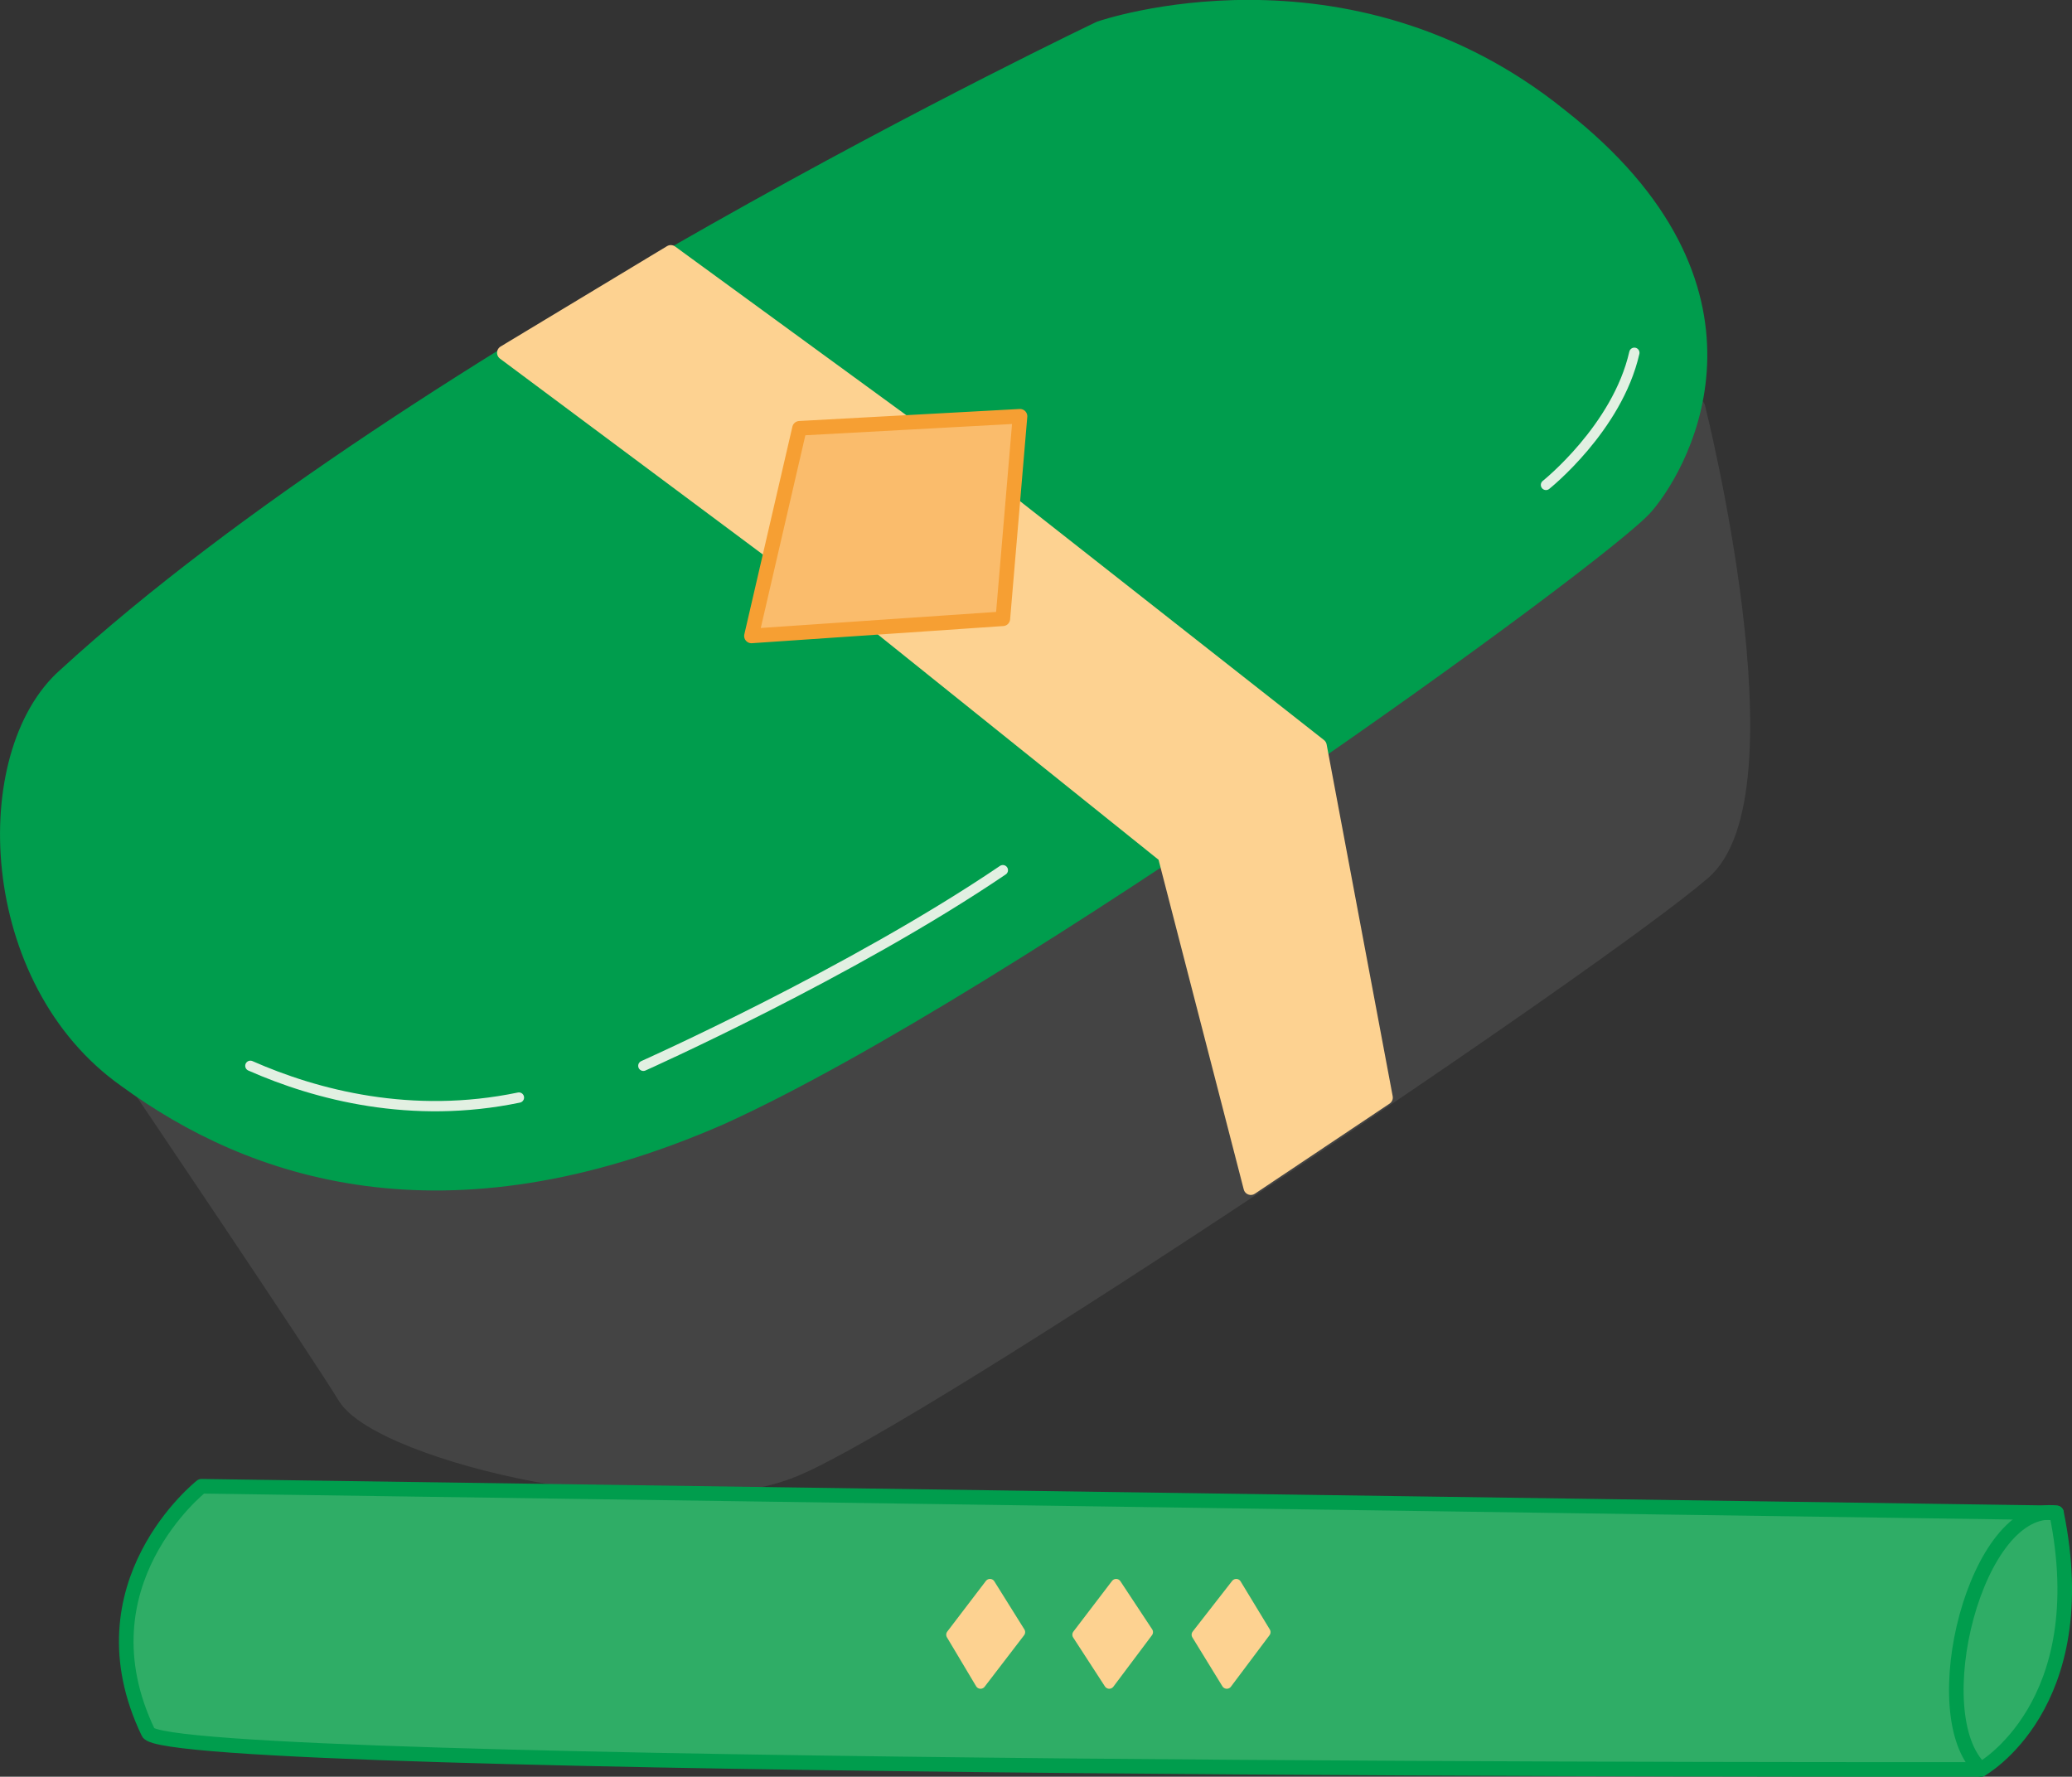
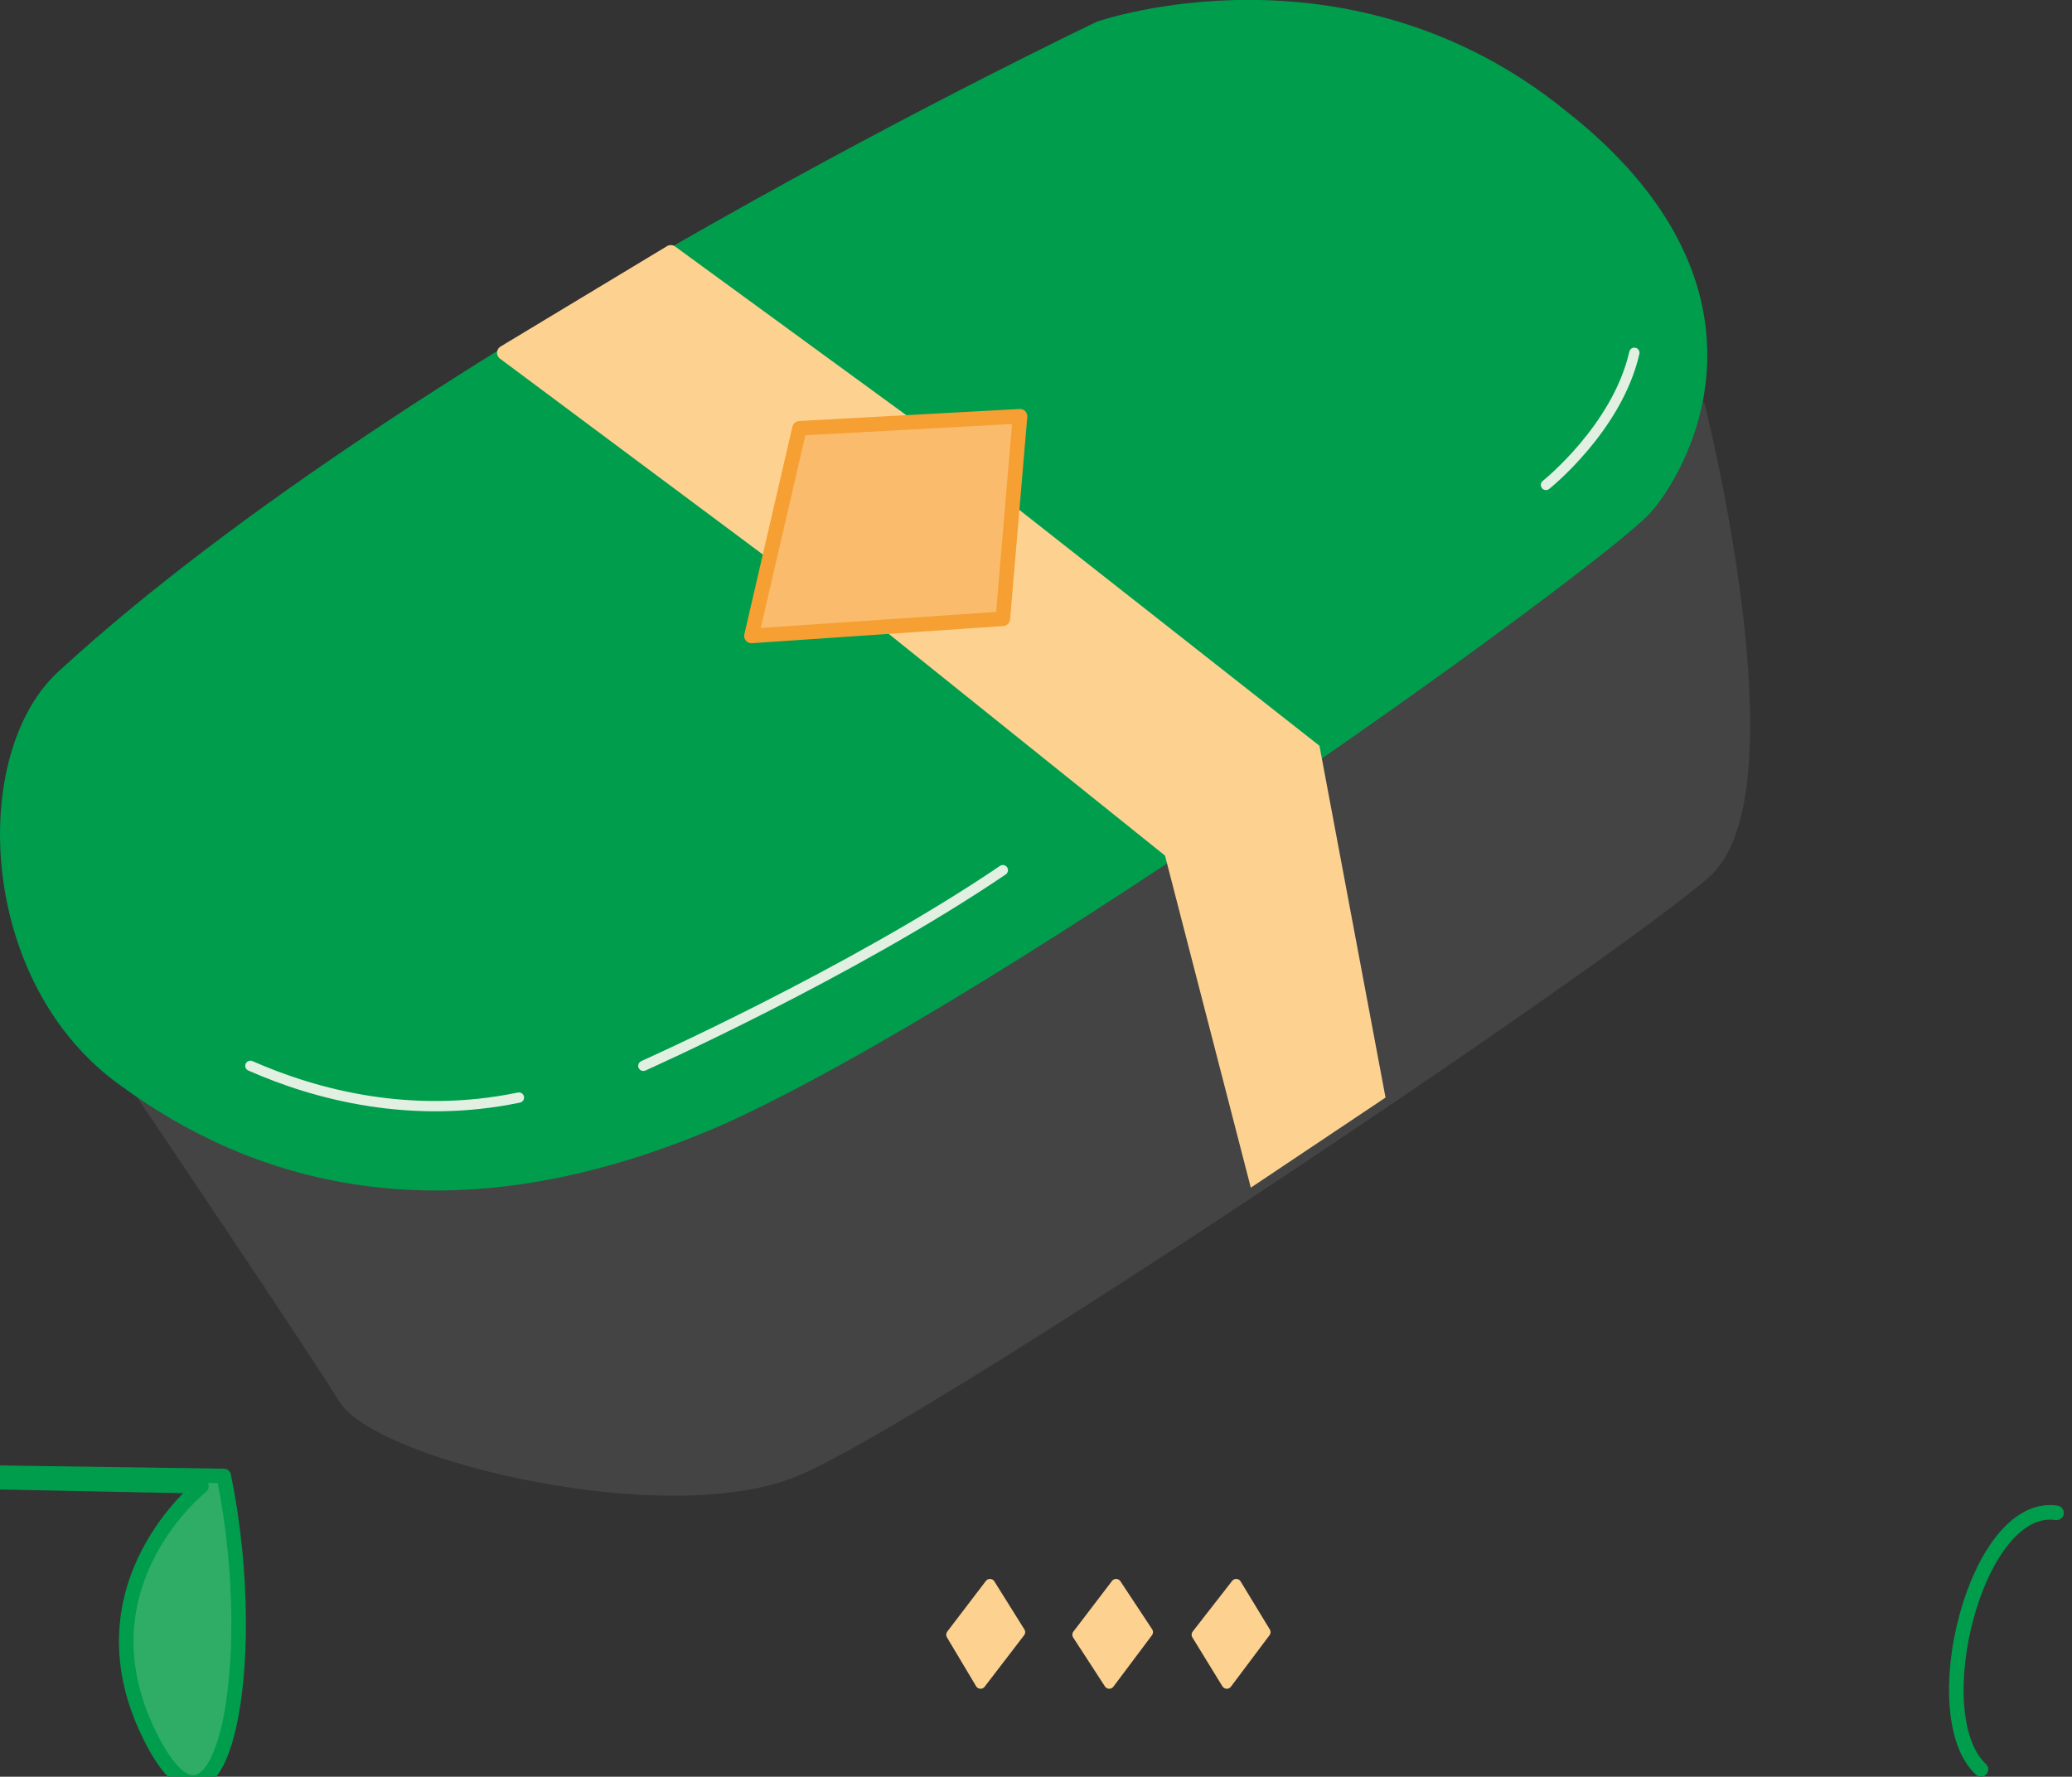
<svg xmlns="http://www.w3.org/2000/svg" height="198.786" viewBox="0 0 173.87 149.089" width="231.827">
  <rect x="0" y="0" width="173.87" height="149.089" fill="#333333" stroke="none" />
  <path style="fill:#444" d="M222.254 437.505s14.544 21.528 17.424 26.208c3.096 4.752 27.072 10.44 37.728 5.976 10.872-4.536 67.32-42.408 76.176-50.04 7.776-6.552-.432-39.096-.432-39.096l-130.896 56.952z" transform="translate(-210.677 -346.415)" />
  <path style="fill:none;stroke:#444;stroke-width:1.224;stroke-linecap:round;stroke-linejoin:round;stroke-miterlimit:10.433" d="M222.254 437.505s14.544 21.528 17.424 26.208c3.096 4.752 27.072 10.44 37.728 5.976 10.872-4.536 67.32-42.408 76.176-50.04 7.776-6.552-.432-39.096-.432-39.096" transform="translate(-210.677 -346.415)" />
  <path style="fill:#009d4d;stroke:#009d4d;stroke-width:1.224;stroke-linecap:round;stroke-linejoin:round;stroke-miterlimit:10.433" d="M302.966 348.8s-57.312 27.217-86.832 54.289c-7.416 6.552-6.768 25.632 5.112 33.984 10.44 7.632 26.64 13.32 49.968 3.096 23.976-10.872 74.16-47.16 77.616-51.264 3.312-3.888 11.088-18.432-7.2-32.76-18-14.544-38.664-7.344-38.664-7.344s0 0 0 0z" transform="translate(-210.677 -346.415)" />
  <path style="fill:#fdd291" d="m286.406 381.777-19.44-14.184-13.968 8.424 22.32 16.632 11.088-10.872z" transform="translate(-210.677 -346.415)" />
  <path style="fill:none;stroke:#fdd291;stroke-width:1.224;stroke-linecap:round;stroke-linejoin:round;stroke-miterlimit:10.433" d="m286.406 381.777-19.44-14.184-13.968 8.424 22.32 16.632" transform="translate(-210.677 -346.415)" />
  <path style="fill:#fdd291" d="m295.838 388.905 25.56 20.088 5.544 29.52-11.304 7.56-7.2-27.864L284.75 399.2l11.088-10.296z" transform="translate(-210.677 -346.415)" />
-   <path style="fill:none;stroke:#fdd291;stroke-width:1.224;stroke-linecap:round;stroke-linejoin:round;stroke-miterlimit:10.433" d="m295.838 388.905 25.56 20.088 5.544 29.52-11.304 7.56-7.2-27.864L284.75 399.2" transform="translate(-210.677 -346.415)" />
  <path style="fill:#fabc6c;stroke:#f69f33;stroke-width:1.224;stroke-linecap:round;stroke-linejoin:round;stroke-miterlimit:10.433" d="m277.766 382.353-4.032 17.424 21.096-1.44 1.44-16.992-18.504 1.008s0 0 0 0z" transform="translate(-210.677 -346.415)" />
-   <path style="fill:#2fad66;stroke:#009d4d;stroke-width:1.224;stroke-linecap:round;stroke-linejoin:round;stroke-miterlimit:10.433" d="M227.582 471.129s-10.44 8.208-4.464 20.664c1.368 3.312 153.792 3.096 153.792 3.096s9.648-5.328 6.336-21.528l-155.664-2.232s0 0 0 0z" transform="translate(-210.677 -346.415)" />
+   <path style="fill:#2fad66;stroke:#009d4d;stroke-width:1.224;stroke-linecap:round;stroke-linejoin:round;stroke-miterlimit:10.433" d="M227.582 471.129s-10.44 8.208-4.464 20.664s9.648-5.328 6.336-21.528l-155.664-2.232s0 0 0 0z" transform="translate(-210.677 -346.415)" />
  <path style="fill:none;stroke:#009d4d;stroke-width:1.224;stroke-linecap:round;stroke-linejoin:round;stroke-miterlimit:10.433" d="M376.91 494.889c-4.896-4.536-.432-22.536 6.336-21.528" transform="translate(-210.677 -346.415)" />
  <path style="fill:none;stroke:#e2f0e2;stroke-width:.864;stroke-linecap:round;stroke-linejoin:round;stroke-miterlimit:10.433" d="M231.686 435.849c5.544 2.448 13.536 4.536 22.536 2.664m10.44-2.664s17.424-7.776 30.168-16.416m45.576-32.328s5.976-4.752 7.416-11.088" transform="translate(-210.677 -346.415)" />
  <path style="fill:#fdd291;stroke:#fdd291;stroke-width:.864;stroke-linecap:round;stroke-linejoin:round;stroke-miterlimit:10.433" d="m304.334 479.337-3.24 4.248 2.664 4.104 3.24-4.32-2.664-4.032s0 0 0 0zm10.08 0-3.312 4.248 2.52 4.104 3.24-4.32-2.448-4.032s0 0 0 0zm-20.664 0-3.24 4.248 2.448 4.104 3.312-4.32-2.52-4.032s0 0 0 0z" transform="translate(-210.677 -346.415)" />
</svg>